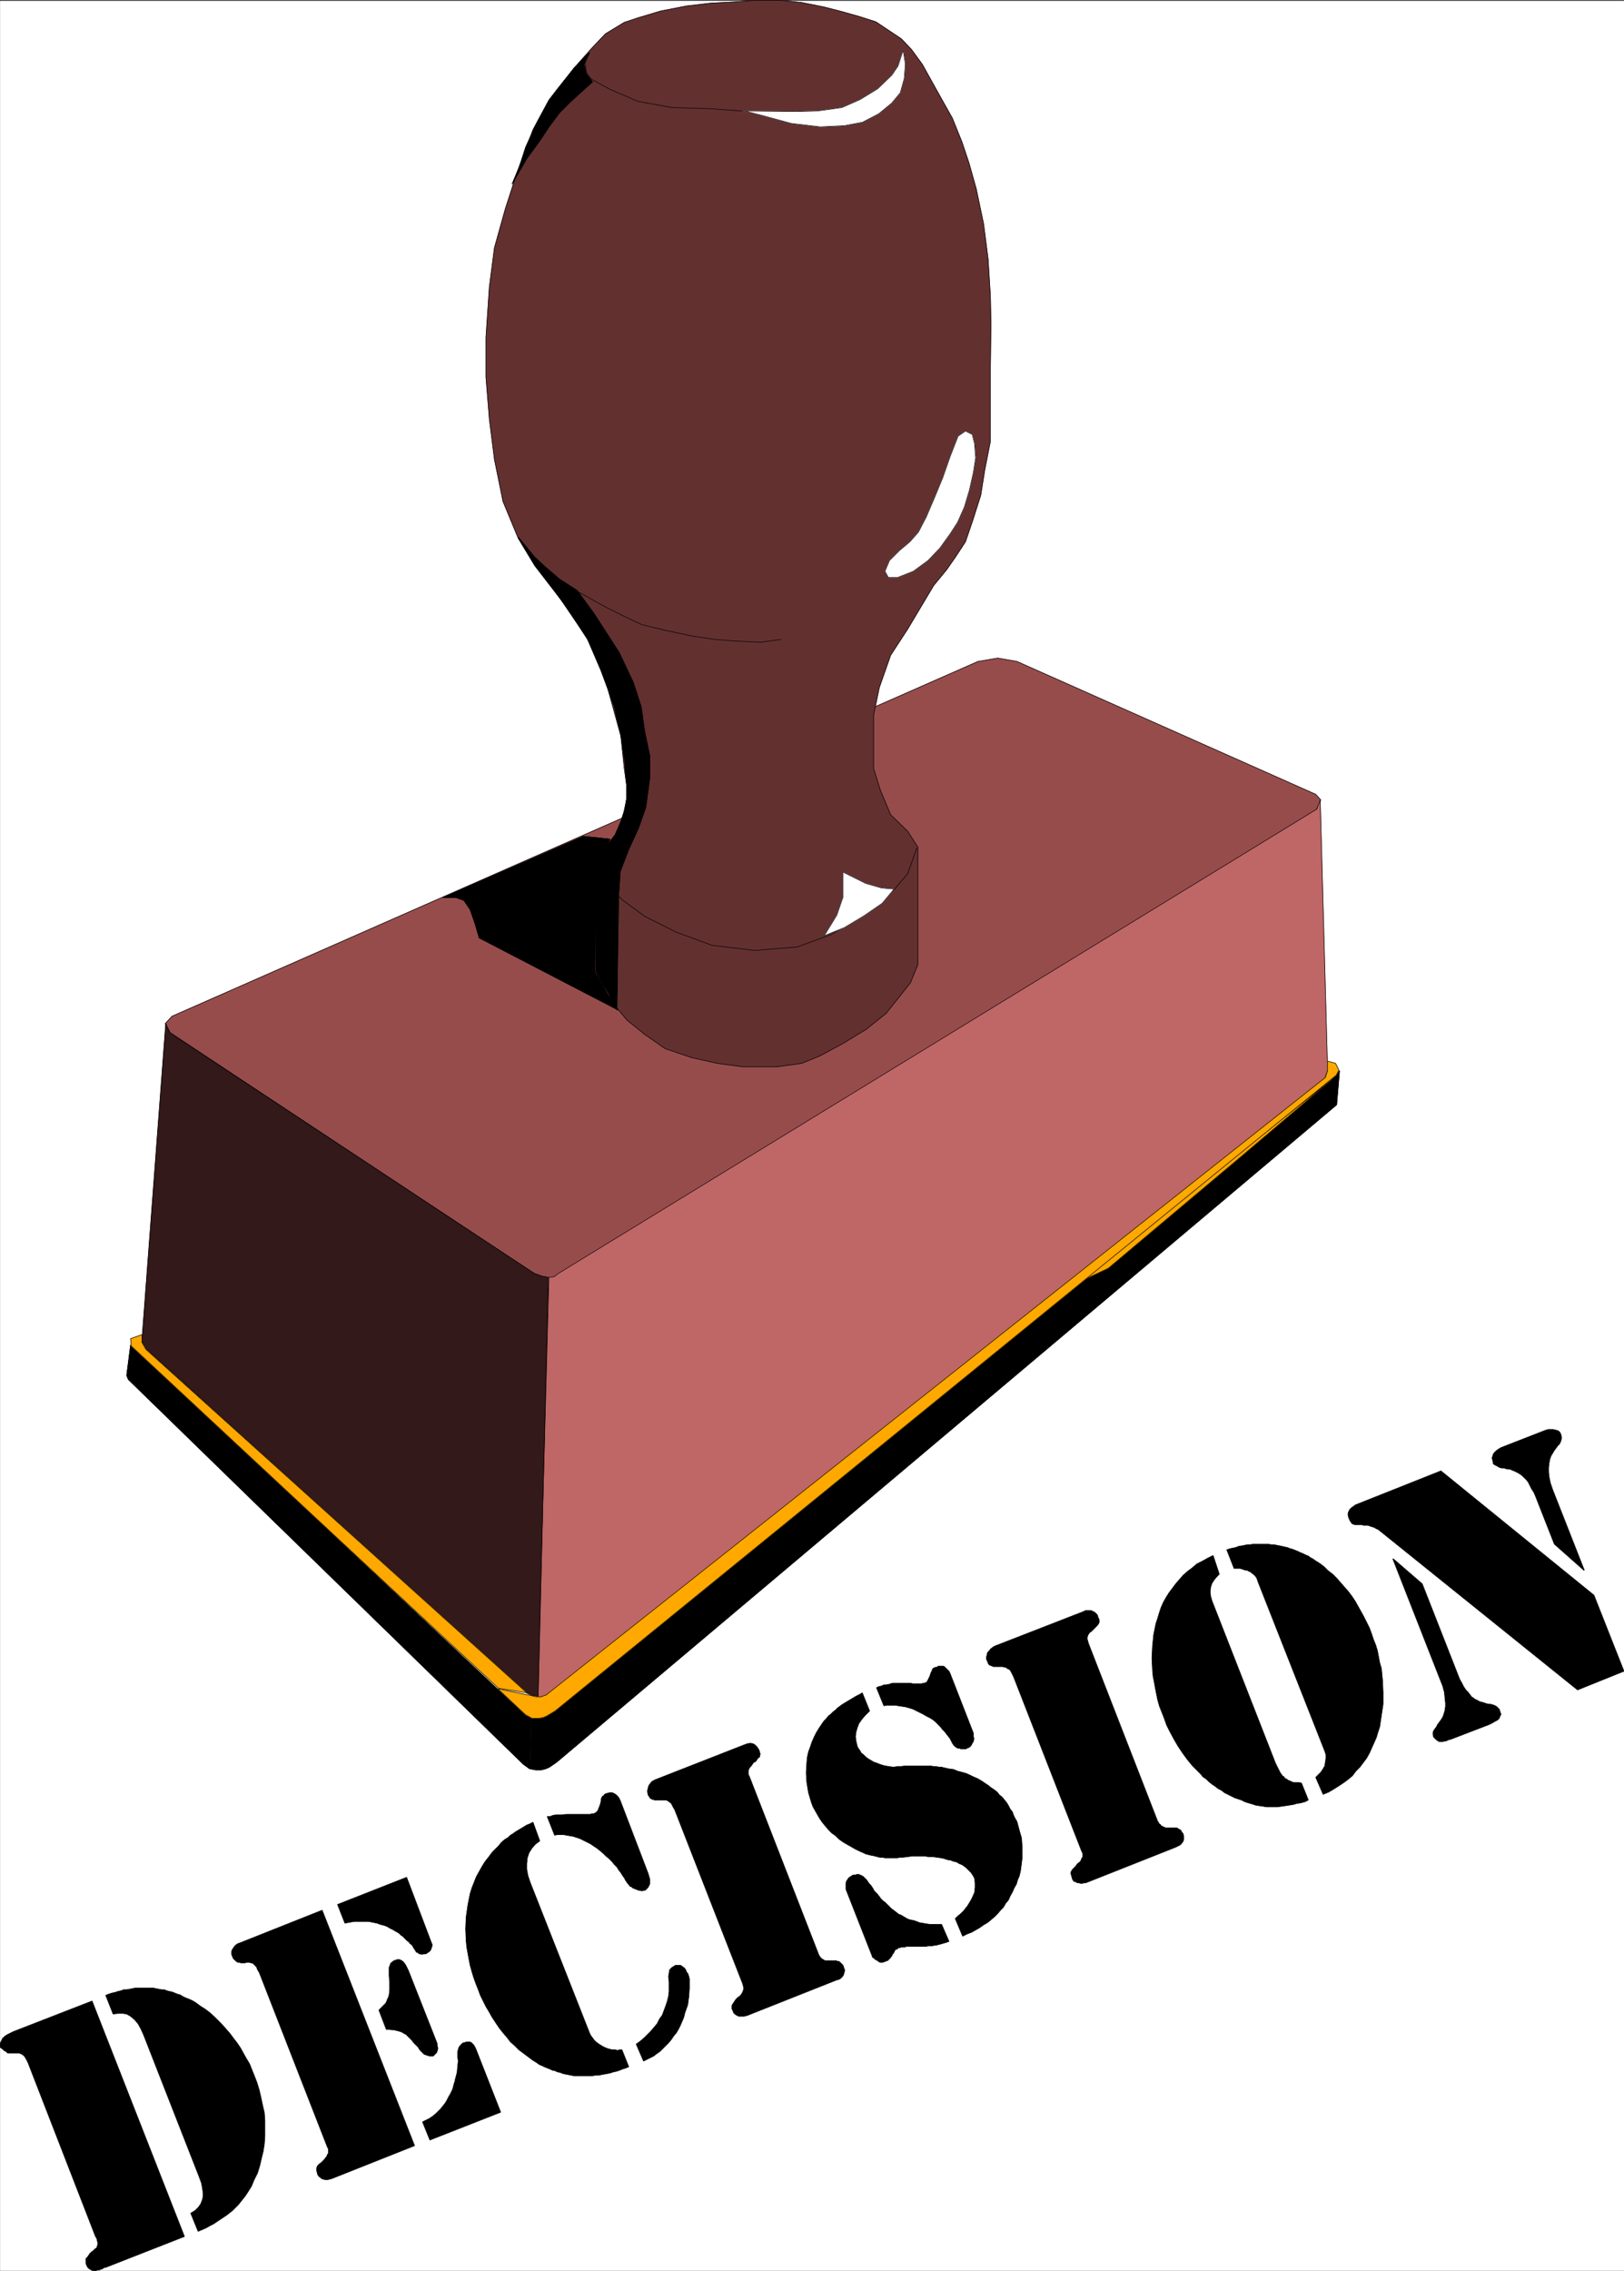
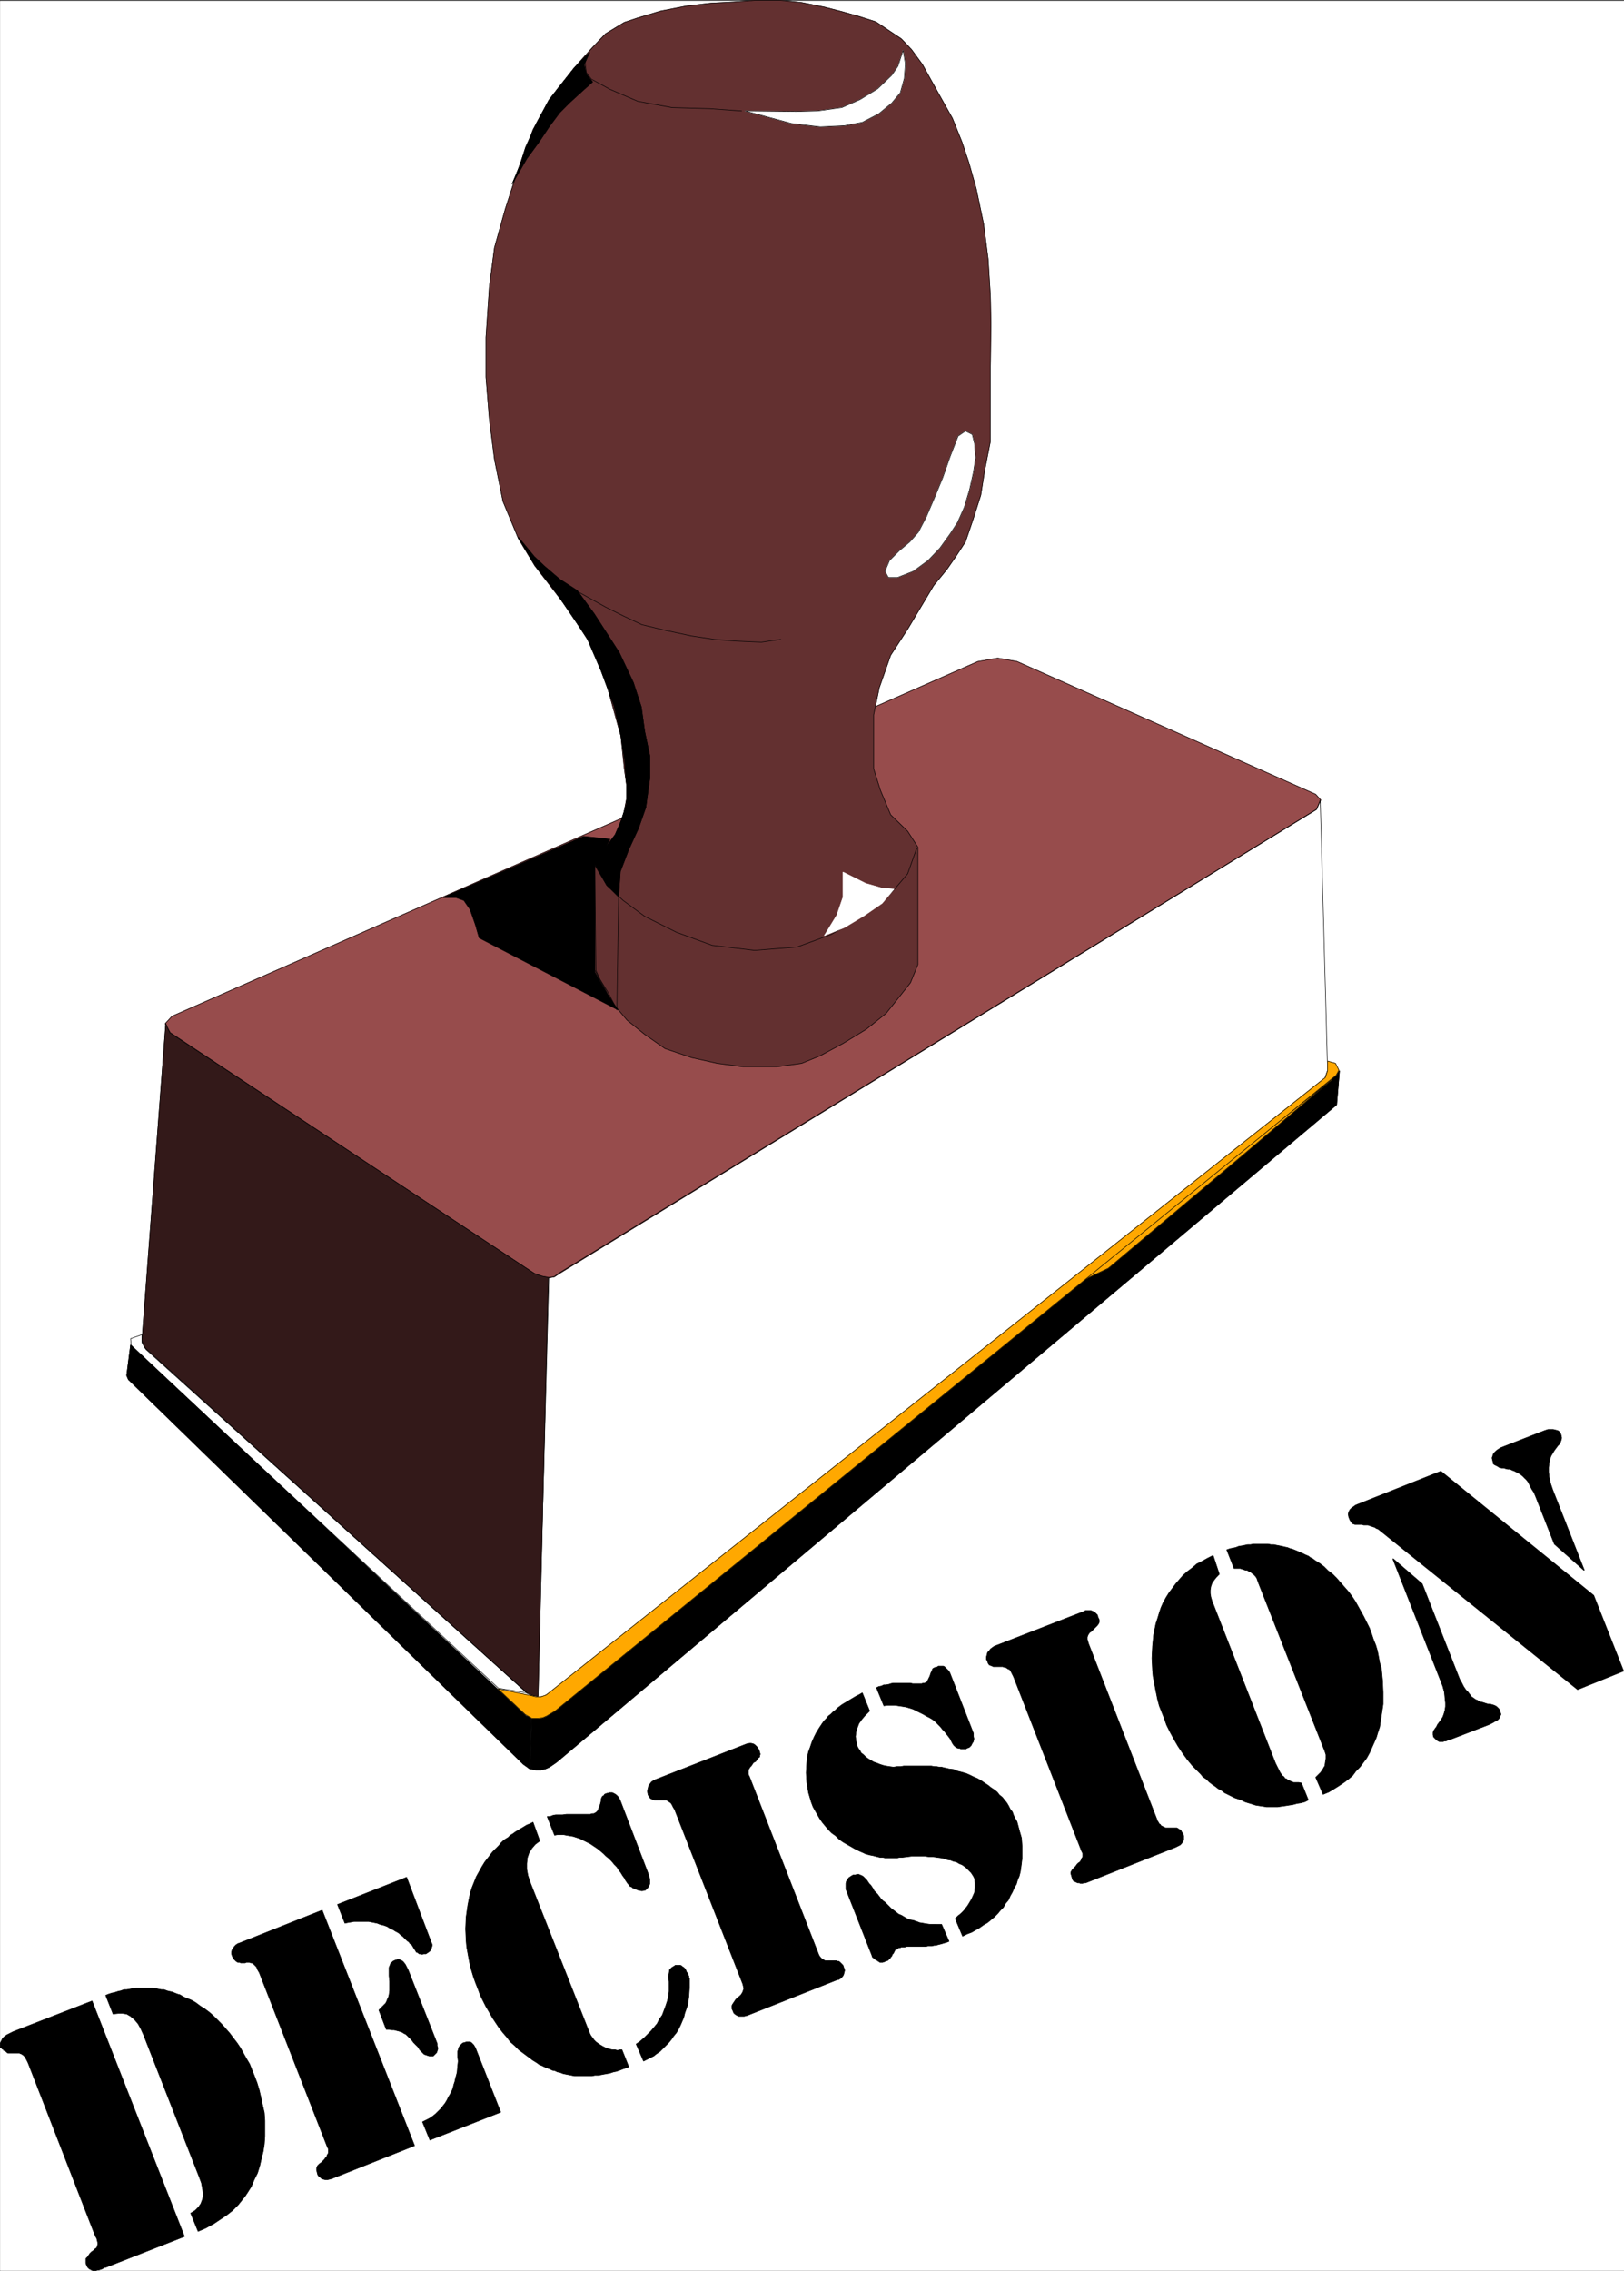
<svg xmlns="http://www.w3.org/2000/svg" width="2855.564" height="3991.832" viewBox="0 0 2141.673 2993.874">
  <rect x="0" y="0" width="2141.673" height="2993.874" fill="#333333" stroke="none" />
  <defs>
    <clipPath id="a">
      <path d="M0 0h2141.309v2993H0Zm0 0" />
    </clipPath>
    <clipPath id="b">
      <path d="M0 0h2141.309v2992.184H0Zm0 0" />
    </clipPath>
    <clipPath id="c">
      <path d="M1777 1937h364.309v290H1777Zm0 0" />
    </clipPath>
    <clipPath id="d">
-       <path d="M1776 1937h365.309v291H1776Zm0 0" />
+       <path d="M1776 1937v291H1776Zm0 0" />
    </clipPath>
  </defs>
  <g clip-path="url(#a)" transform="translate(.365 1.326)">
    <path style="fill:#fff;fill-opacity:1;fill-rule:nonzero;stroke:none" d="M0 2992.184h2141.309V-.961H0Zm0 0" />
  </g>
  <g clip-path="url(#b)" transform="translate(.365 1.326)">
    <path style="fill:#fff;fill-opacity:1;fill-rule:evenodd;stroke:#fff;stroke-width:.14;stroke-linecap:square;stroke-linejoin:bevel;stroke-miterlimit:10;stroke-opacity:1" d="M0 .5h411V575H0Zm0 0" transform="matrix(5.21 0 0 -5.21 0 2994.79)" />
  </g>
  <path style="fill:#974c4c;fill-opacity:1;fill-rule:evenodd;stroke:#974c4c;stroke-width:.14;stroke-linecap:square;stroke-linejoin:bevel;stroke-miterlimit:10;stroke-opacity:1" d="m247.46 407.68 5.02.86 4.88-.86 75.6-33.61 1.29-1.44-1.15-2.44-191.51-117.34-1.29-.86-1.43-.29-1.58.14-2.01.87-92.24 61.04-1.29 2.29 1.72 1.87zm0 0" transform="matrix(5.21 0 0 -5.21 .365 2996.116)" />
  <path style="fill:none;stroke:#000;stroke-width:.14;stroke-linecap:square;stroke-linejoin:bevel;stroke-miterlimit:10;stroke-opacity:1" d="m247.46 407.68 5.02.86 4.88-.86 75.6-33.61 1.29-1.44-1.15-2.44-191.51-117.34-1.29-.86-1.43-.29-1.58.14-2.01.87-92.24 61.04-1.29 2.29 1.72 1.87zm0 0" transform="matrix(5.21 0 0 -5.21 .365 2996.116)" />
  <path style="fill:#633030;fill-opacity:1;fill-rule:evenodd;stroke:#633030;stroke-width:.14;stroke-linecap:square;stroke-linejoin:bevel;stroke-miterlimit:10;stroke-opacity:1" d="m157.94 380.68-.86 8.18-3.73 13.5-3.87 9.63-6.02 9.33-8.18 10.63-4.16 6.89-3.87 9.34-2.16 10.63L123.8 469l-.86 10.63v10.06l.86 12.78 1.29 9.91 2.73 9.77 3.01 9.33 4.02 10.77 4.16 7.62 6.17 7.9 4.73 5.31 3.3 3.45 4.73 2.87 3.45 1.15 5.74 1.72 6.6 1.29 6.16.72 5.74.29 5.6.43h6.02l5.6-.57 5.73-1.15 4.45-1.15 4.59-1.3 4.02-1.29 3.44-2.3 3.01-2.01 2.59-2.73 2.72-3.73 2.15-3.88 2.16-3.88 3.3-5.88 2.43-6.04 1.73-5.17 1.86-6.6 1.87-8.91 1.14-8.9.58-9.34.14-7.04-.14-10.91V463.4l-1.44-7.32-1-6.32-2.01-6.32-1.86-5.46-2.44-3.73-2.3-3.31-3.3-4.02-6.6-11.06-4.3-6.6-2.87-8.19-1.43-6.89v-13.65l1.72-5.46 2.58-6.17 4.3-4.17 2.59-4.02v-29.73l-1.87-4.59-3.3-4.17-2.87-3.59-5.02-4.02-5.88-3.59-5.88-3.16-4.59-1.87-6.17-.86h-8.75l-6.46.86-6.45 1.44-6.75 2.29-5.16 3.6-4.45 3.59-3.87 4.59-2.73 5.17-1.57 2.87v26.86l2.72 4.02 2.73 3.59 1.86 5.18 1.01 5.17zm0 0" transform="matrix(5.21 0 0 -5.21 .365 2996.116)" />
  <path style="fill:none;stroke:#000;stroke-width:.14;stroke-linecap:square;stroke-linejoin:bevel;stroke-miterlimit:10;stroke-opacity:1" d="m157.94 380.68-.86 8.18-3.73 13.5-3.87 9.63-6.02 9.33-8.18 10.63-4.16 6.89-3.87 9.34-2.16 10.63L123.8 469l-.86 10.63v10.06l.86 12.78 1.29 9.91 2.73 9.77 3.01 9.33 4.02 10.77 4.16 7.62 6.17 7.9 4.73 5.31 3.3 3.45 4.73 2.87 3.45 1.15 5.74 1.72 6.6 1.29 6.16.72 5.74.29 5.6.43h6.02l5.6-.57 5.73-1.15 4.45-1.15 4.59-1.3 4.02-1.29 3.44-2.3 3.01-2.01 2.59-2.73 2.72-3.73 2.15-3.88 2.16-3.88 3.3-5.88 2.43-6.04 1.73-5.17 1.86-6.6 1.87-8.91 1.14-8.9.58-9.34.14-7.04-.14-10.91V463.4l-1.44-7.32-1-6.32-2.01-6.32-1.86-5.46-2.44-3.73-2.3-3.31-3.3-4.02-6.6-11.06-4.3-6.6-2.87-8.19-1.43-6.89v-13.65l1.72-5.46 2.58-6.17 4.3-4.17 2.59-4.02v-29.73l-1.87-4.59-3.3-4.17-2.87-3.59-5.02-4.02-5.88-3.59-5.88-3.16-4.59-1.87-6.17-.86h-8.75l-6.46.86-6.45 1.44-6.75 2.29-5.16 3.6-4.45 3.59-3.87 4.59-2.73 5.17-1.57 2.87v26.86l2.72 4.02 2.73 3.59 1.86 5.18 1.01 5.17zm0 0" transform="matrix(5.21 0 0 -5.21 .365 2996.116)" />
-   <path style="fill:#bf6666;fill-opacity:1;fill-rule:evenodd;stroke:#bf6666;stroke-width:.14;stroke-linecap:square;stroke-linejoin:bevel;stroke-miterlimit:10;stroke-opacity:1" d="m138.87 251.84 1.29.15 1.14.86 191.95 117.48.86 2.3 1.86-68.36-.71-2.01-196.39-155.69-1.3-.72-1.57-.29zm0 0" transform="matrix(5.21 0 0 -5.21 .365 2996.116)" />
  <path style="fill:none;stroke:#000;stroke-width:.14;stroke-linecap:square;stroke-linejoin:bevel;stroke-miterlimit:10;stroke-opacity:1" d="m138.87 251.84 1.29.15 1.14.86 191.95 117.48.86 2.3 1.86-68.36-.71-2.01-196.39-155.69-1.3-.72-1.57-.29zm0 0" transform="matrix(5.21 0 0 -5.21 .365 2996.116)" />
  <path style="fill:#331919;fill-opacity:1;fill-rule:evenodd;stroke:#331919;stroke-width:.14;stroke-linecap:square;stroke-linejoin:bevel;stroke-miterlimit:10;stroke-opacity:1" d="m41.89 316.04 1-2.29 92.25-60.9 2-.72 1.58-.29-2.58-105.99-1.29.14-1.44.58-96.97 87.61-.58 1.72zm0 0" transform="matrix(5.21 0 0 -5.21 .365 2996.116)" />
  <path style="fill:none;stroke:#000;stroke-width:.14;stroke-linecap:square;stroke-linejoin:bevel;stroke-miterlimit:10;stroke-opacity:1" d="m41.89 316.04 1-2.29 92.25-60.9 2-.72 1.58-.29-2.58-105.99-1.29.14-1.44.58-96.97 87.61-.58 1.72zm0 0" transform="matrix(5.21 0 0 -5.21 .365 2996.116)" />
  <path style="fill:#000;fill-opacity:1;fill-rule:evenodd;stroke:#000;stroke-width:.14;stroke-linecap:square;stroke-linejoin:bevel;stroke-miterlimit:10;stroke-opacity:1" d="m133.99 127.46.43 13.07-1.29.29-100.14 93.93-1-7.75.43-1.01 99.99-97.38 1-.71zm0 0" transform="matrix(5.21 0 0 -5.21 .365 2996.116)" />
  <path style="fill:none;stroke:#000;stroke-width:.14;stroke-linecap:square;stroke-linejoin:bevel;stroke-miterlimit:10;stroke-opacity:1" d="m133.99 127.46.43 13.07-1.29.29-100.14 93.93-1-7.75.43-1.01 99.99-97.38 1-.71zm0 0" transform="matrix(5.21 0 0 -5.21 .365 2996.116)" />
  <path style="fill:#000;fill-opacity:1;fill-rule:evenodd;stroke:#000;stroke-width:.14;stroke-linecap:square;stroke-linejoin:bevel;stroke-miterlimit:10;stroke-opacity:1" d="m134.13 127.46 1.44-.28h1.29l1.14.28 1.01.44 1.86 1.29 197.4 166.32.72 8.61-.72-1L140.3 142.11l-1.87-1.29-1-.29-1.15-.28-1.72.28zm0 0" transform="matrix(5.21 0 0 -5.21 .365 2996.116)" />
  <path style="fill:none;stroke:#000;stroke-width:.14;stroke-linecap:square;stroke-linejoin:bevel;stroke-miterlimit:10;stroke-opacity:1" d="m134.13 127.46 1.44-.28h1.29l1.14.28 1.01.44 1.86 1.29 197.4 166.32.72 8.61-.72-1L140.3 142.11l-1.87-1.29-1-.29-1.15-.28-1.72.28zm0 0" transform="matrix(5.21 0 0 -5.21 .365 2996.116)" />
  <path style="fill:#ffa800;fill-opacity:1;fill-rule:evenodd;stroke:#ffa800;stroke-width:.14;stroke-linecap:square;stroke-linejoin:bevel;stroke-miterlimit:10;stroke-opacity:1" d="m272.57 250.41 64.41 51.42-22.52-19.11-34-28.58zm0 0" transform="matrix(5.21 0 0 -5.21 .365 2996.116)" />
  <path style="fill:none;stroke:#000;stroke-width:.14;stroke-linecap:square;stroke-linejoin:bevel;stroke-miterlimit:10;stroke-opacity:1" d="m272.57 250.41 64.41 51.42-22.52-19.11-34-28.58zm0 0" transform="matrix(5.21 0 0 -5.21 .365 2996.116)" />
  <path style="fill:#ffa800;fill-opacity:1;fill-rule:evenodd;stroke:#ffa800;stroke-width:.14;stroke-linecap:square;stroke-linejoin:bevel;stroke-miterlimit:10;stroke-opacity:1" d="m337.98 305.99.86-1.72-.71-1.3-197.69-160.86-2.15-1.29-1-.43-1.15-.14h-1.58l-1.72 1-6.89 6.47 8.47-1.73 1.15-.29h1.29l1.29.44L335.4 302.4l.57 1.72v2.44zm0 0" transform="matrix(5.21 0 0 -5.21 .365 2996.116)" />
  <path style="fill:none;stroke:#000;stroke-width:.14;stroke-linecap:square;stroke-linejoin:bevel;stroke-miterlimit:10;stroke-opacity:1" d="m337.98 305.99.86-1.72-.71-1.3-197.69-160.86-2.15-1.29-1-.43-1.15-.14h-1.58l-1.72 1-6.89 6.47 8.47-1.73 1.15-.29h1.29l1.29.44L335.4 302.4l.57 1.72v2.44zm0 0" transform="matrix(5.21 0 0 -5.21 .365 2996.116)" />
-   <path style="fill:#ffa800;fill-opacity:1;fill-rule:evenodd;stroke:#ffa800;stroke-width:.14;stroke-linecap:square;stroke-linejoin:bevel;stroke-miterlimit:10;stroke-opacity:1" d="m126.1 147.86-92.96 86.61-.15 1.86 2.87 1.01v-2.01l1.01-1.73 96.4-86.89zm0 0" transform="matrix(5.21 0 0 -5.21 .365 2996.116)" />
  <path style="fill:none;stroke:#000;stroke-width:.14;stroke-linecap:square;stroke-linejoin:bevel;stroke-miterlimit:10;stroke-opacity:1" d="m126.1 147.86-92.96 86.61-.15 1.86 2.87 1.01v-2.01l1.01-1.73 96.4-86.89zm0 0" transform="matrix(5.21 0 0 -5.21 .365 2996.116)" />
  <path style="fill:#fff;fill-opacity:1;fill-rule:evenodd;stroke:#fff;stroke-width:.14;stroke-linecap:square;stroke-linejoin:bevel;stroke-miterlimit:10;stroke-opacity:1" d="m228.53 562.36-1.3-4.02-1.57-2.3-3.59-3.45-4.45-2.72-4.59-2.02-6.17-.86-5.45-.14-12.91.14 4.88-1.29 6.88-1.87 7.32-.86 6.03.29 4.59.86 4.16 2.16 3.3 2.72 2.15 2.59 1 3.59.29 3.73zm0 0" transform="matrix(5.21 0 0 -5.21 .365 2996.116)" />
  <path style="fill:none;stroke:#000;stroke-width:.14;stroke-linecap:square;stroke-linejoin:bevel;stroke-miterlimit:10;stroke-opacity:1" d="m228.53 562.36-1.3-4.02-1.57-2.3-3.59-3.45-4.45-2.72-4.59-2.02-6.17-.86-5.45-.14-12.91.14 4.88-1.29 6.88-1.87 7.32-.86 6.03.29 4.59.86 4.16 2.16 3.3 2.72 2.15 2.59 1 3.59.29 3.73zm-40.89-15.37-8.03.58-9.61.28-8.61 1.58-7.03 3.02-4.74 2.59-1.29 1.72-.28 2.44.86 2.3v-.14" transform="matrix(5.21 0 0 -5.21 .365 2996.116)" />
  <path style="fill:#fff;fill-opacity:1;fill-rule:evenodd;stroke:#fff;stroke-width:.14;stroke-linecap:square;stroke-linejoin:bevel;stroke-miterlimit:10;stroke-opacity:1" d="m244.31 465.99-1.87-1.29-2.01-5.17-1.86-5.32-2.01-4.88-2.15-5.03-2.01-3.88-2.15-2.44-2.73-2.3-2.44-2.44-1.15-2.73.87-1.58h2.29l4.02 1.58 3.73 2.73 3.01 3.16 2.58 3.59 1.87 2.88 1.72 3.87 1.29 4.31 1 4.45.58 3.74-.29 3.59-.57 2.3zm0 0" transform="matrix(5.21 0 0 -5.21 .365 2996.116)" />
  <path style="fill:none;stroke:#000;stroke-width:.14;stroke-linecap:square;stroke-linejoin:bevel;stroke-miterlimit:10;stroke-opacity:1" d="m244.31 465.99-1.87-1.29-2.01-5.17-1.86-5.32-2.01-4.88-2.15-5.03-2.01-3.88-2.15-2.44-2.73-2.3-2.44-2.44-1.15-2.73.87-1.58h2.29l4.02 1.58 3.73 2.73 3.01 3.16 2.58 3.59 1.87 2.88 1.72 3.87 1.29 4.31 1 4.45.58 3.74-.29 3.59-.57 2.3zm-46.77-52.71-4.88-.72-6.6.29-5.31.43-5.73.86-6.75 1.44-5.88 1.43-4.59 2.16-4.59 2.29-6.74 3.74v-.14m4.02-68.66 3.15-5.45 4.02-3.74 5.45-4.02 8.03-4.02 9.04-3.31 10.76-1.29 10.76.86 8.61 3.16 7.17 4.17 5.31 3.59 3.58 3.73 3.3 3.88 2.3 6.46v-.14" transform="matrix(5.21 0 0 -5.21 .365 2996.116)" />
  <path style="fill:#fff;fill-opacity:1;fill-rule:evenodd;stroke:#fff;stroke-width:.14;stroke-linecap:square;stroke-linejoin:bevel;stroke-miterlimit:10;stroke-opacity:1" d="m226.23 350.08-3.16.29-4.01 1.15-5.74 2.87v-6.32l-1.58-4.59-3.16-5.17 5.03 2.01 5.02 3.01 4.59 3.16zm0 0" transform="matrix(5.21 0 0 -5.21 .365 2996.116)" />
-   <path style="fill:none;stroke:#000;stroke-width:.14;stroke-linecap:square;stroke-linejoin:bevel;stroke-miterlimit:10;stroke-opacity:1" d="m226.23 350.08-3.16.29-4.01 1.15-5.74 2.87v-6.32l-1.58-4.59-3.16-5.17 5.03 2.01 5.02 3.01 4.59 3.16zm0 0" transform="matrix(5.21 0 0 -5.21 .365 2996.116)" />
  <path style="fill:#000;fill-opacity:1;fill-rule:evenodd;stroke:#000;stroke-width:.14;stroke-linecap:square;stroke-linejoin:bevel;stroke-miterlimit:10;stroke-opacity:1" d="m161.53 365.45-2.44-5.31-2.15-5.6-.43-6.18-3.01 2.73-3.01 5.46 1.57 2.58 3.59 4.74 1.43 3.3 1.44 4.46v5.17l-.43 5.6-1.01 6.61-1.72 7.46-3.3 8.91-3.58 8.33-8.32 12.21-4.88 6.17-4.16 7.04 4.02-4.88 2.58-2.44 3.87-3.31 4.45-2.87 4.3-5.89 6.31-9.77 3.59-7.61 2.01-6.17.86-6.18 1.29-6.17v-5.75l-1-7.32zm0 0" transform="matrix(5.21 0 0 -5.21 .365 2996.116)" />
  <path style="fill:none;stroke:#000;stroke-width:.14;stroke-linecap:square;stroke-linejoin:bevel;stroke-miterlimit:10;stroke-opacity:1" d="m161.53 365.45-2.44-5.31-2.15-5.6-.43-6.18-3.01 2.73-3.01 5.46 1.57 2.58 3.59 4.74 1.43 3.3 1.44 4.46v5.17l-.43 5.6-1.01 6.61-1.72 7.46-3.3 8.91-3.58 8.33-8.32 12.21-4.88 6.17-4.16 7.04 4.02-4.88 2.58-2.44 3.87-3.31 4.45-2.87 4.3-5.89 6.31-9.77 3.59-7.61 2.01-6.17.86-6.18 1.29-6.17v-5.75l-1-7.32zm0 0" transform="matrix(5.21 0 0 -5.21 .365 2996.116)" />
  <path style="fill:#000;fill-opacity:1;fill-rule:evenodd;stroke:#000;stroke-width:.14;stroke-linecap:square;stroke-linejoin:bevel;stroke-miterlimit:10;stroke-opacity:1" d="m147.62 363.44 4.16-.43 2.58-.29-1.72-3.16-2.15-3.01v-27.44l3.01-5.31 2.87-4.31-35.15 18.24-1 3.45-1.3 3.73-1.57 2.3-2.01.72h-3.3zm0 0" transform="matrix(5.21 0 0 -5.21 .365 2996.116)" />
-   <path style="fill:none;stroke:#000;stroke-width:.14;stroke-linecap:square;stroke-linejoin:bevel;stroke-miterlimit:10;stroke-opacity:1" d="m147.62 363.44 4.16-.43 2.58-.29-1.72-3.16-2.15-3.01v-27.44l3.01-5.31 2.87-4.31-35.15 18.24-1 3.45-1.3 3.73-1.57 2.3-2.01.72h-3.3zm0 0" transform="matrix(5.21 0 0 -5.21 .365 2996.116)" />
-   <path style="fill:#000;fill-opacity:1;fill-rule:evenodd;stroke:#000;stroke-width:.14;stroke-linecap:square;stroke-linejoin:bevel;stroke-miterlimit:10;stroke-opacity:1" d="m150.77 329.54 1.01-2.29 2.15-3.45 2.15-4.31.43 28.58-3.01 3.02-3.01 5.03zm0 0" transform="matrix(5.21 0 0 -5.21 .365 2996.116)" />
  <path style="fill:none;stroke:#000;stroke-width:.14;stroke-linecap:square;stroke-linejoin:bevel;stroke-miterlimit:10;stroke-opacity:1" d="m150.77 329.54 1.01-2.29 2.15-3.45 2.15-4.31.43 28.58-3.01 3.02-3.01 5.03zm0 0" transform="matrix(5.21 0 0 -5.21 .365 2996.116)" />
  <path style="fill:#000;fill-opacity:1;fill-rule:evenodd;stroke:#000;stroke-width:.14;stroke-linecap:square;stroke-linejoin:bevel;stroke-miterlimit:10;stroke-opacity:1" d="m141.3 552.88-2.43-3.16-3.16-5.89-2.73-6.03-1.57-4.88-1.87-4.45 3.73 6.46 3.16 4.31 2.58 3.88 2.58 3.44 2.58 2.59 3.3 3.01 2.44 2.16-1.58 2.01-.57 2.44 1.43 3.02-3.87-3.88zm0 0" transform="matrix(5.21 0 0 -5.21 .365 2996.116)" />
  <path style="fill:none;stroke:#000;stroke-width:.14;stroke-linecap:square;stroke-linejoin:bevel;stroke-miterlimit:10;stroke-opacity:1" d="m141.3 552.88-2.43-3.16-3.16-5.89-2.73-6.03-1.57-4.88-1.87-4.45 3.73 6.46 3.16 4.31 2.58 3.88 2.58 3.44 2.58 2.59 3.3 3.01 2.44 2.16-1.58 2.01-.57 2.44 1.43 3.02-3.87-3.88zm0 0" transform="matrix(5.21 0 0 -5.21 .365 2996.116)" />
  <g clip-path="url(#c)" transform="translate(.365 1.326)">
    <path style="fill:#000;fill-opacity:1;fill-rule:evenodd;stroke:none" d="m2080.04 2226.68-263.106-211.735-2.239-.78-2.242-1.513-2.238-.73-2.242-.727-2.239-.78-2.242-.731h-5.261l-2.97-.73h-8.96l-1.512-.782h-.73l-1.508-.73-1.461-2.239-1.512-2.242-1.508-3.75-.73-2.969v-2.293l.73-2.242 1.508-2.969 2.242-2.238 2.239-1.512 2.972-2.242 3.75-1.508 109.098-43.402 201.836 163.906 39.594 100.242zm0 0" />
  </g>
  <g clip-path="url(#d)" transform="translate(.365 1.326)">
    <path style="fill:none;stroke:#000;stroke-width:.14;stroke-linecap:square;stroke-linejoin:bevel;stroke-miterlimit:10;stroke-opacity:1" d="m399.24 147.43-50.5 40.64-.43.15-.43.29-.43.14-.43.14-.43.15-.43.14h-1.01l-.57.14h-1.72l-.29.15h-.14l-.29.14-.28.43-.29.43-.29.72-.14.57v.44l.14.43.29.57.43.43.43.29.57.43.72.29 20.94 8.33 38.74-31.46 7.6-19.24zm0 0" transform="matrix(5.21 0 0 -5.21 0 2994.79)" />
  </g>
  <path style="fill:#000;fill-opacity:1;fill-rule:evenodd;stroke:#000;stroke-width:.14;stroke-linecap:square;stroke-linejoin:bevel;stroke-miterlimit:10;stroke-opacity:1" d="M400.96 177.73h-.14l-7.46 6.61-4.74 12.06-.43 1.01-.57.86-.43.86-.43.87-.43.57-.58.57-.43.44-.57.43-.43.28-.58.29-.57.29-.43.14-.57.29h-.58l-.57.14-.43.15h-.58l-.57.14-.43.29-.29.14-.28.14-.29.15-.29.28v.29l-.14.58-.14.57.14.29.14.57.29.43.43.43.57.44.72.43 11.05 4.31.86.28h1.29l.57-.14.58-.14.43-.29.28-.43.15-.43.14-.72-.14-.58-.15-.43-.28-.57-.43-.43-.43-.58-.43-.57-.43-.72-.43-.72-.29-.86-.15-.86-.14-1.15v-1.15l.14-1.29.29-1.44.58-1.72zm-48.49 2.88h.14l7.32-6.32 9.47-24.13.57-1.01.43-.86.58-.86.57-.58.43-.57.43-.58.43-.28.58-.43.43-.15.43-.28.43-.15.57-.14.43-.14.43-.15.58-.14h.43l.57-.15.43-.14.29-.14.28-.15.29-.28.43-.43.14-.44.15-.43.14-.43-.29-.57-.14-.43-.43-.43-.57-.29-.72-.43-.86-.43-9.33-3.59-.43-.15-.57-.14-.57-.29h-.43l-.29-.14h-1.01l-.28.14-.43.29-.43.43-.29.29-.14.57v.58l.14.43.29.43.43.57.28.58.43.57.43.58.44.71.28.72.29 1.01.14 1v.87l-.14 1.29-.14 1.43-.43 1.58zm-45.47.86 1.57-4.74-.71-.72-.58-.72-.57-.86-.29-.86-.14-.86v-.87l.14-.86.29-1 16.07-41.08.28-.57.29-.58.29-.57.28-.58.29-.43.29-.43.43-.29.28-.43.43-.14.29-.29.43-.14.58-.29.43-.14h1.29l.71-.15 1.73-4.3-.86-.44-1.01-.28-1-.15-1.01-.28-1-.15-.86-.14-1.01-.14-1-.15h-2.87l-.86.15-1 .14-.87.14-.86.29-1 .29-.86.28-.86.44-.86.28-.86.29-.86.43-.86.43-.87.43-.71.58-.86.43-.72.57-.86.58-.72.57-.72.72-.86.57-.57.72-.72.72-1.43 1.44-1.29 1.58-1.15 1.58-1.15 1.72-1 1.72-1.01 1.87-.86 1.72-.72 2.01-.57 1.44-.57 1.44-.43 1.58-.29 1.43-.29 1.44-.28 1.58-.29 1.44-.14 1.58-.15 3.01.15 3.02.28 2.87.58 2.87.43 1.3.43 1.43.43 1.29.57 1.3.72 1.29.72 1.15 1.72 2.3.86 1 1 1.15 1.15 1.01 1.15.86 1.15 1 1.43.72 1.29.72zm3.44 1.43.86.29.72.14.71.15.72.29.86.14.72.14.72.15h.71l.72.14h3.73l.72-.14h.72l.71-.15.72-.14.72-.14.57-.15.72-.14.72-.29.57-.14.72-.29.71-.29.58-.28.72-.29.57-.29.72-.29.57-.43.57-.28.58-.44 1.15-.71 1.14-.86 1.01-1.01 1.14-.86 1.01-1.01 1-1.15 1.01-1.15 1-1.14.86-1.15.86-1.3.72-1.29.72-1.29.71-1.29.72-1.44.72-1.44.57-1.58.43-1.29.58-1.44.43-1.43.28-1.44.29-1.58.43-1.43.15-1.58.14-1.44.14-3.02v-3.01l-.43-2.87-.43-2.88-.43-1.29-.43-1.44-.57-1.29-.58-1.29-.57-1.29-.72-1.3-.86-1.15-.86-1.14-1-1.01-.86-1.15-1.01-.86-1.15-.86-1.29-.86-1.14-.72-1.44-.86-1.43-.58-1.87 4.31.43.43.29.29.29.29.28.28.29.43.29.43.14.29.29.43.14 1.01.14.86v1.01l-.28.86-16.93 42.94-.14.43-.15.43-.29.43-.28.29-.29.29-.43.29-.29.28-.43.15-.43.28h-.43l-.43.15-.43.14-.43.14h-1.58zm-36.73-76.26-17.21 44.09-.43.86-.29.58-.29.43-.43.14-.14.15-.29.14-.14.14h-.43l-.29.15h-2.44l-.14.14h-.14l-.29.14-.43.15-.29.43-.14.43-.29.57v.58l.15.57.14.58.43.43.29.43.57.43.43.29 22.52 8.76.58.29h1.29l.43-.15.57-.28.29-.29.43-.43.14-.58.29-.57v-.72l-.14-.29-.29-.43-.29-.29-.43-.43-.43-.43-.43-.43-.43-.29-.28-.43-.15-.28-.14-.43v-.58l.14-.43.15-.57 17.5-44.96.28-.43.15-.29.28-.14.15-.29.28-.14.29-.15.29-.14.29-.14h2.86l.29-.15.14-.14.29-.14.29-.15.14-.28.15-.29.28-.29.15-.57v-1.01l-.15-.43-.43-.57-.28-.29-.58-.29-.57-.29-22.81-9.04h-.58l-.14-.15h-.57l-.29.15h-.43l-.57.28-.43.15-.29.43-.14.43-.15.57-.14.43v.43l.14.29.29.43.29.29.43.43.43.58.28.28.43.29.29.43.14.43.29.43v.86zm-55.51 40.07 1.86-4.6-1.15-1.14-.86-1.01-.71-1.01-.43-1.14-.29-1.01-.15-1.15.15-1.15.29-1.29.28-.57.43-.58.29-.57.57-.43.58-.58.57-.43.72-.43.72-.43.86-.29.71-.29.86-.28.72-.15.86-.14 1.01-.14.86.14h1l.72.14h7.03l.72-.14h.57l.72-.14h.57l.57-.15 1.3-.29 1.14-.14 1.01-.43 1.14-.29 1.01-.28 1-.44.86-.43 1.01-.43 1-.57.86-.58.86-.57.72-.58.86-.57.72-.57.57-.72.72-.58.57-.71.58-.72.43-.72.43-.86.57-.72.29-.86.43-.86.43-.72.57-2.16.58-2.01.14-2.01v-3.16l-.14-1.15-.15-1.15-.14-1-.29-1.15-.43-1.01-.28-1-.58-1.01-.43-1-.57-1.01-.43-1-.72-.86-.57-1.01-.72-.72-.72-.86-.86-.86-1.72-1.44-1-.57-1.01-.72-1-.57-1.01-.58-1.14-.43-1.15-.57-1.87 4.45.72.72.72.57.72.72.43.57.57.72.43.72.43.72.29.57.57 1.29.14 1.3v1.15l-.14 1.14-.29.58-.28.43-.29.43-1.29 1.29-.57.43-.44.29-.71.29-.72.43-.72.14-.71.29-.87.14-.86.29-.71.15-1.01.14-1 .14h-1.01l-1 .15h-3.44l-1.15-.15-1.15-.14h-.72l-.57-.14h-3.16l-.57.14h-.72l-.57.14-.57.15-.58.14-.72.14-.57.15-.57.14-.58.29-1 .43-1.15.57-1 .58-1.01.57-1 .58-1.01.72-.86.86-1 .71-.86.87-.72.86-.72.86-.71 1.01-.58 1-.57 1.01-.57 1-.43 1.15-.72 2.44-.43 2.59-.15 2.44.15 2.58.14 1.44.29 1.29.43 1.15.43 1.29.57 1.3.58 1.15.71 1.15.86 1.29.43.57.58.58.43.57.57.43.58.58.57.43.57.57.58.43.57.43.72.44.72.43.71.43.72.43.72.43.86.43zm20.08-58.6 1.87-4.31-.72-.28-.58-.15-.43-.14-.57-.15-.57-.14-.43-.14h-.43l-.58-.15h-1l-.58-.14h-4.87l-.43-.14h-.87l-.28-.15h-.29l-.29-.14-.28-.29h-.29l-.14-.14-.15-.29-.14-.29-.14-.28-.29-.29-.14-.43-.29-.29-.14-.29-.29-.14-.14-.29-.29-.14-.43-.14-.29-.15h-.14l-.29-.14h-.72l-.14.14-.29.15-.14.14-.57.29-.29.28-.43.29-.14.43-6.32 16.09-.28.72v1.43l.14.58.29.43.28.43.43.29.43.28.29.15h.57l.29.14h.58l.28-.14.43-.15.43-.28.29-.29.29-.29.28-.29.29-.43.29-.43.43-.43.29-.43.28-.43.29-.57.43-.44.43-.43.43-.57.43-.58.43-.43.57-.43.58-.57.43-.43.57-.58.58-.43.57-.43.72-.57.71-.29.72-.43.72-.43.72-.29.86-.14.86-.29.72-.29.86-.14.86-.15 1-.14zM221.78 148l.58.29.71.14.58.29h.57l.72.14.43.15.57.14h4.45l.57-.14h2.3l.29.14h.43l.28.15.29.14.14.29.15.28.28.58.15.29.14.43.14.43.15.28.14.29.14.43.15.15.29.14.28.14h.29l.29.15.14.14h1.29l.29-.14.28-.29.43-.43.44-.43.28-.58 5.6-14.36.28-.72v-.72l.15-.71-.15-.72-.28-.43-.29-.58-.43-.43-.72-.28-.14-.15h-1.29l-.29.15h-.29l-.43.14-.43.29-.43.43-.28.43-.29.57-.29.58-.43.57-.57.72-.43.57-.58.58-.43.57-.71.72-.58.58-.72.57-.71.43-.86.43-.72.43-.86.43-.86.43-.86.44-.86.28-1.01.29-.86.14-1 .15-.86.14h-2.01l-.86-.14zm-33.85-74.97-17.22 44.09-.43.72-.28.58-.29.43-.43.28-.15.15-.28.14-.29.15h-3.01l-.15.14h-.28l-.29.14-.29.15-.28.43-.29.43-.14.72v.43l.14.57.14.58.29.43.43.57.43.29.58.29 22.37 8.76.72.28.72.15h.43l.57-.15.43-.28.43-.43.29-.43.29-.44.14-.57.14-.43-.14-.43v-.29l-.43-.29-.29-.43-.28-.43-.58-.29-.28-.43-.29-.43-.29-.28-.28-.44-.15-.43v-1l.29-.58 17.5-44.95.14-.29.29-.43.43-.43.29-.14.28-.15.15-.14h2.87l.28-.14h.29l.29-.15.86-.86.14-.43.15-.43.14-.43-.14-.58-.15-.57-.28-.43-.43-.43-.44-.29-.57-.14-22.81-9.05h-.29l-.28-.15h-1.44l-.57.29-.43.29-.29.29-.14.43-.29.57v.86l.15.29.28.43.29.43.29.43.43.43.43.29.43.43.28.43.15.29.14.43.14.43-.14.58zm-26.97-15.22 1 .71 1.01.87 1.72 1.72.86 1.01.72.86.57 1.15.72 1 .43 1.15.43 1.15.43 1.29.28 1.15.15 1.29v2.45l-.15 1.29.15.86.14.86.58.58.71.43.15.14h1.29l.28-.14.15-.15.43-.28.43-.44.29-.71.43-.58v-.28l.14-.15v-.43l.14-.14v-2.44l-.14-2.16-.29-2.15-.72-2.01-.28-1.15-.43-1.01-.43-1-.43-.87-.58-1-.71-.86-.58-.86-.72-.87-2.15-2.15-.86-.58-.72-.57-.86-.43-.86-.43-.86-.43zm-26.11 56.15 1.72-4.74-1.15-.86-.86-1-.72-1.15-.43-1.29-.14-1.44v-1.44l.29-1.58.57-1.72 14.78-37.49.28-.71.29-.58.43-.57.43-.58.43-.43.58-.43.43-.29.71-.43.58-.29.71-.28.58-.15.57-.14h.72l.57-.14.58.14h.57l1.72-4.31-.71-.29-.87-.28-.71-.29-.86-.29-.72-.14-.86-.29-.72-.14-.86-.15-.72-.14-.71-.14h-.86l-.72-.15h-4.45l-.72.15-.71.14-.72.14-.72.15-.72.29-.71.14-.58.29-.71.14-.58.29-.72.28-.71.29-.58.29-.71.29-.58.43-1.14.71-1.15.87-2.3 1.72-1 1.01-1.15 1-.86 1.15-1 1.15-1.01 1.29-.86 1.29-.86 1.3-.72 1.29-.86 1.44-.72 1.43-.71 1.44-.58 1.58-.57 1.43-.57 1.58-.43 1.44-.44 1.58-.28 1.44-.29 1.58-.29 1.58-.14 1.58-.14 3.01.14 3.02.43 3.01.57 2.88.44 1.43.57 1.44.57 1.44.72 1.29.72 1.29.71 1.15 1.01 1.29.86 1.15.57.58.58.57.57.58.43.57.58.57.57.44.72.43.57.57.72.43.57.43.72.43.72.43.71.43.72.44.72.28zm3.58 1.44h.72l.72.29.72.14h1.72l1 .14h6.03l.43.15h.43l.29.14.28.15.29.28.14.15.15.28.14.43.14.29.15.43.14.43.14.58v.43l.15.43.14.29.14.14.29.14.14.29.29.15.43.14h.29l.14.14h.86l.29-.14.29-.14.43-.29.43-.43.28-.43.29-.58 7.03-18.38.43-1.44v-1.29l-.43-.86-.72-.72h-.28l-.43-.14h-.29l-.43.14h-.29l-.29.14-.43.15-.28.14-.43.14-.29.29-.43.14-.29.44-.28.28-.29.43-.29.43-.29.58-.43.57-.43.72-.57.72-.43.72-.72.72-.57.71-.72.72-.72.58-.71.71-.86.72-.72.58-.86.57-.86.58-.86.43-.86.43-.86.43-.87.29-.86.28-.86.15-.86.14-.71.14h-1.58l-.72-.14zM81.48 91.7l23.39-59.6-20.95-8.33-.57-.15-.58-.14h-.43l-.57.14-.43.15-.29.28-.43.29-.28.43-.15.58-.14.57v.43l.14.43.15.29.43.43.43.29.43.43.43.43.28.43.29.29.14.43.29.43v1.01l-.29.57L65.56 75.9l-.43.72-.29.72-.43.43-.29.29-.14.14-.29.14h-.28l-.29.15h-.86l-.29-.15h-1.14l-.15.15h-.57l-.43.29-.29.28-.43.43-.29.72-.14.43v.43l.14.58.29.43.29.43.43.43.43.29.43.14zm25.39-53.57.87.43.86.43.86.58.71.57.58.58.72.71.57.72.57.72.43.72.43.86.43.72.43.86.29.72.14.72.29.86.15.72.43 1.58.14 1.58.14 1.29-.14 1.15v1.29l.14.43.15.57.28.44.43.43.29.28.57.15.43.14h.72l.43-.14.29-.29.29-.29.28-.43.29-.57 6.31-16.09-17.93-7.04zM85.36 93.14l17.5 6.89 6.31-16.66.14-.29v-.43l-.14-.43-.14-.43-.15-.29-.28-.28-.43-.29-.43-.29h-.58l-.43-.14-.43.14h-.29l-.28.29-.43.14-.15.29-.28.43-.29.43-.14.29-.29.43-.43.29-.29.43-.43.29-.29.28-.43.43-.43.44-.43.28-.43.43-.43.29-.57.29-.43.29-.58.28-.57.29-.43.29-.72.28-.57.15-.57.14-.72.29-.72.14-.72.15-.71.14h-3.73l-.72-.14-.86-.15-.72-.14zm10.47-26.72.43.43.43.44.43.43.43.43.29.57.14.43.29.58.14.57.14 1.01v2.44l-.14 1.29v2.16l.29.71.14.43.29.15.28.29.58.28.57.15h.43l.43-.15.43-.28.29-.29.43-.58.29-.57.43-.86 7.31-18.53v-.57l.15-.44v-.43l-.15-.43-.14-.43-.29-.29-.28-.28-.29-.29h-1l-.43.14-.43.15-.43.14-.29.29-.43.43-.43.43-.43.72-.58.57-.57.58-.43.57-.57.58-.44.43-.43.43-.57.29-.43.28-.43.15-.43.14-.57.14-.58.15h-.57l-.72.14h-.72zm-72.59 2.3 23.38-59.6-19.79-7.76-.58-.14-.43-.29-.43-.14-.43-.15h-.29L24.24.5h-.86l-.28.14-.29.15-.29.14-.14.14-.29.29-.14.29-.14.29-.15.43v1.15l.43.43.29.43.29.43.43.43.43.29.43.43.43.29.14.43.14.43v.43l-.14.57-.14.58-.29.43L7.03 53.07l-.43.86-.43.72-.43.43-.29.14-.14.14h-.15l-.28.15H2.01l-.29.14-.29.29-.28.14-.29.15-.14.28H.57l-.14.15-.14.14-.29.14v1.15l.29.58.28.57.43.43.58.43.86.44.86.43zm3.44 1.44.72.29.86.28.72.15.86.28.72.15.71.28h.72l.86.15.72.14.72.15h4.3l.72-.15.71-.14.72-.15h.72l.72-.28.57-.15.72-.14.71-.29.72-.28.58-.15.71-.43.58-.29.71-.28.72-.29.58-.29.71-.43 1.15-.86 1.15-.72 1.15-.86 1.14-1.01 1.01-1 1-1.01 1.01-1.15 1-1.14.86-1.15 1-1.3.87-1.29.71-1.29.72-1.29.86-1.44.57-1.44.58-1.43.72-1.87.57-1.87.43-1.86.43-2.02.43-1.86.14-2.01v-3.88l-.14-2.01-.29-1.87-.43-1.72-.43-1.87-.57-1.87-.86-1.72-.72-1.72-1-1.58-.58-.87-.57-.71-.57-.72-.58-.72-.72-.72-.71-.72-.72-.57-.72-.57-.86-.58-.86-.57-.86-.58-.86-.57-.86-.43-1.01-.58-1-.43-1-.43-1.87 4.6 1.15.71.86.87.57.86.43 1.15.15 1.15-.15 1.29-.28 1.58-.58 1.58-14.06 35.9-.71 1.58-.72 1.3-.86 1-1.01.86-1 .58-1 .14h-1.15l-1.29-.14zm0 0" transform="matrix(5.21 0 0 -5.21 .365 2996.116)" />
</svg>